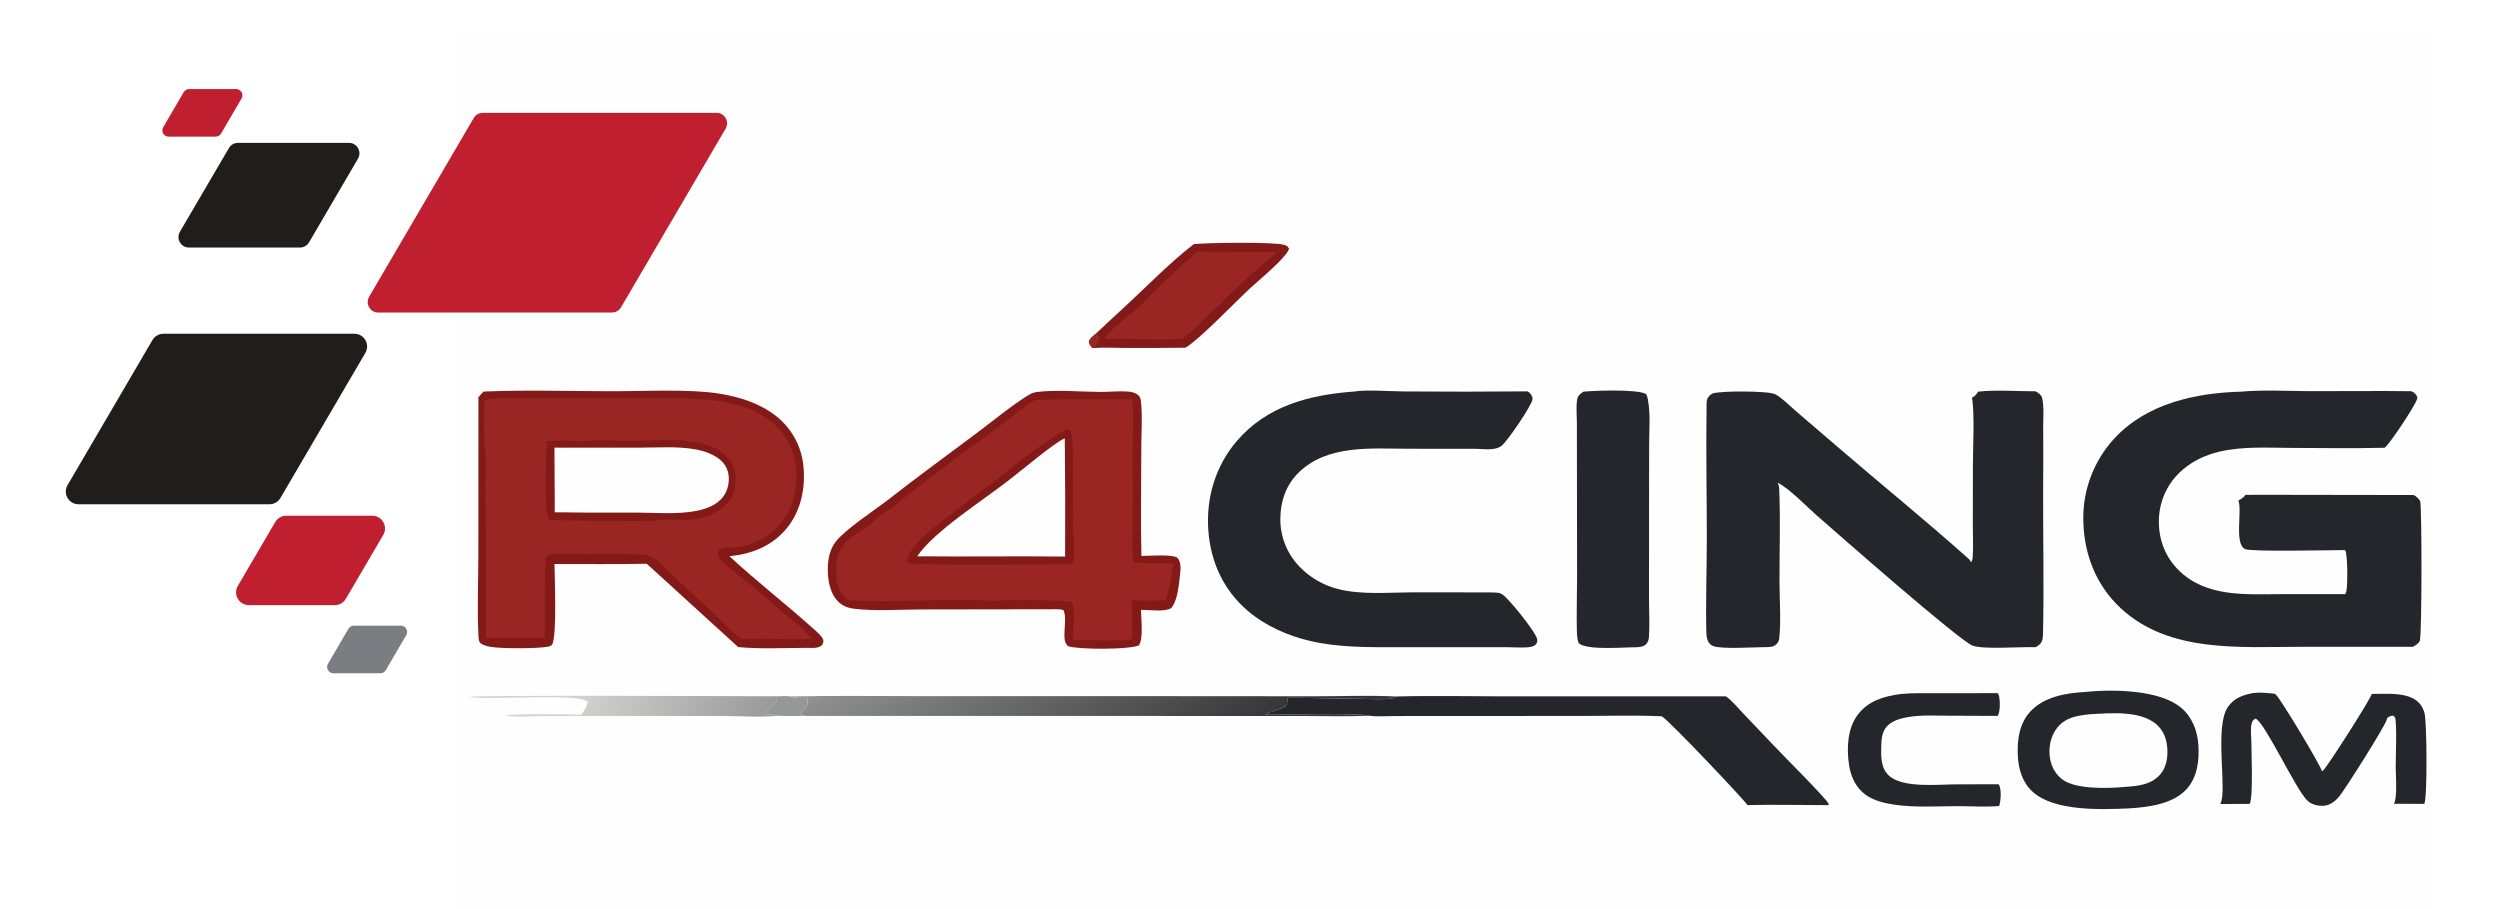
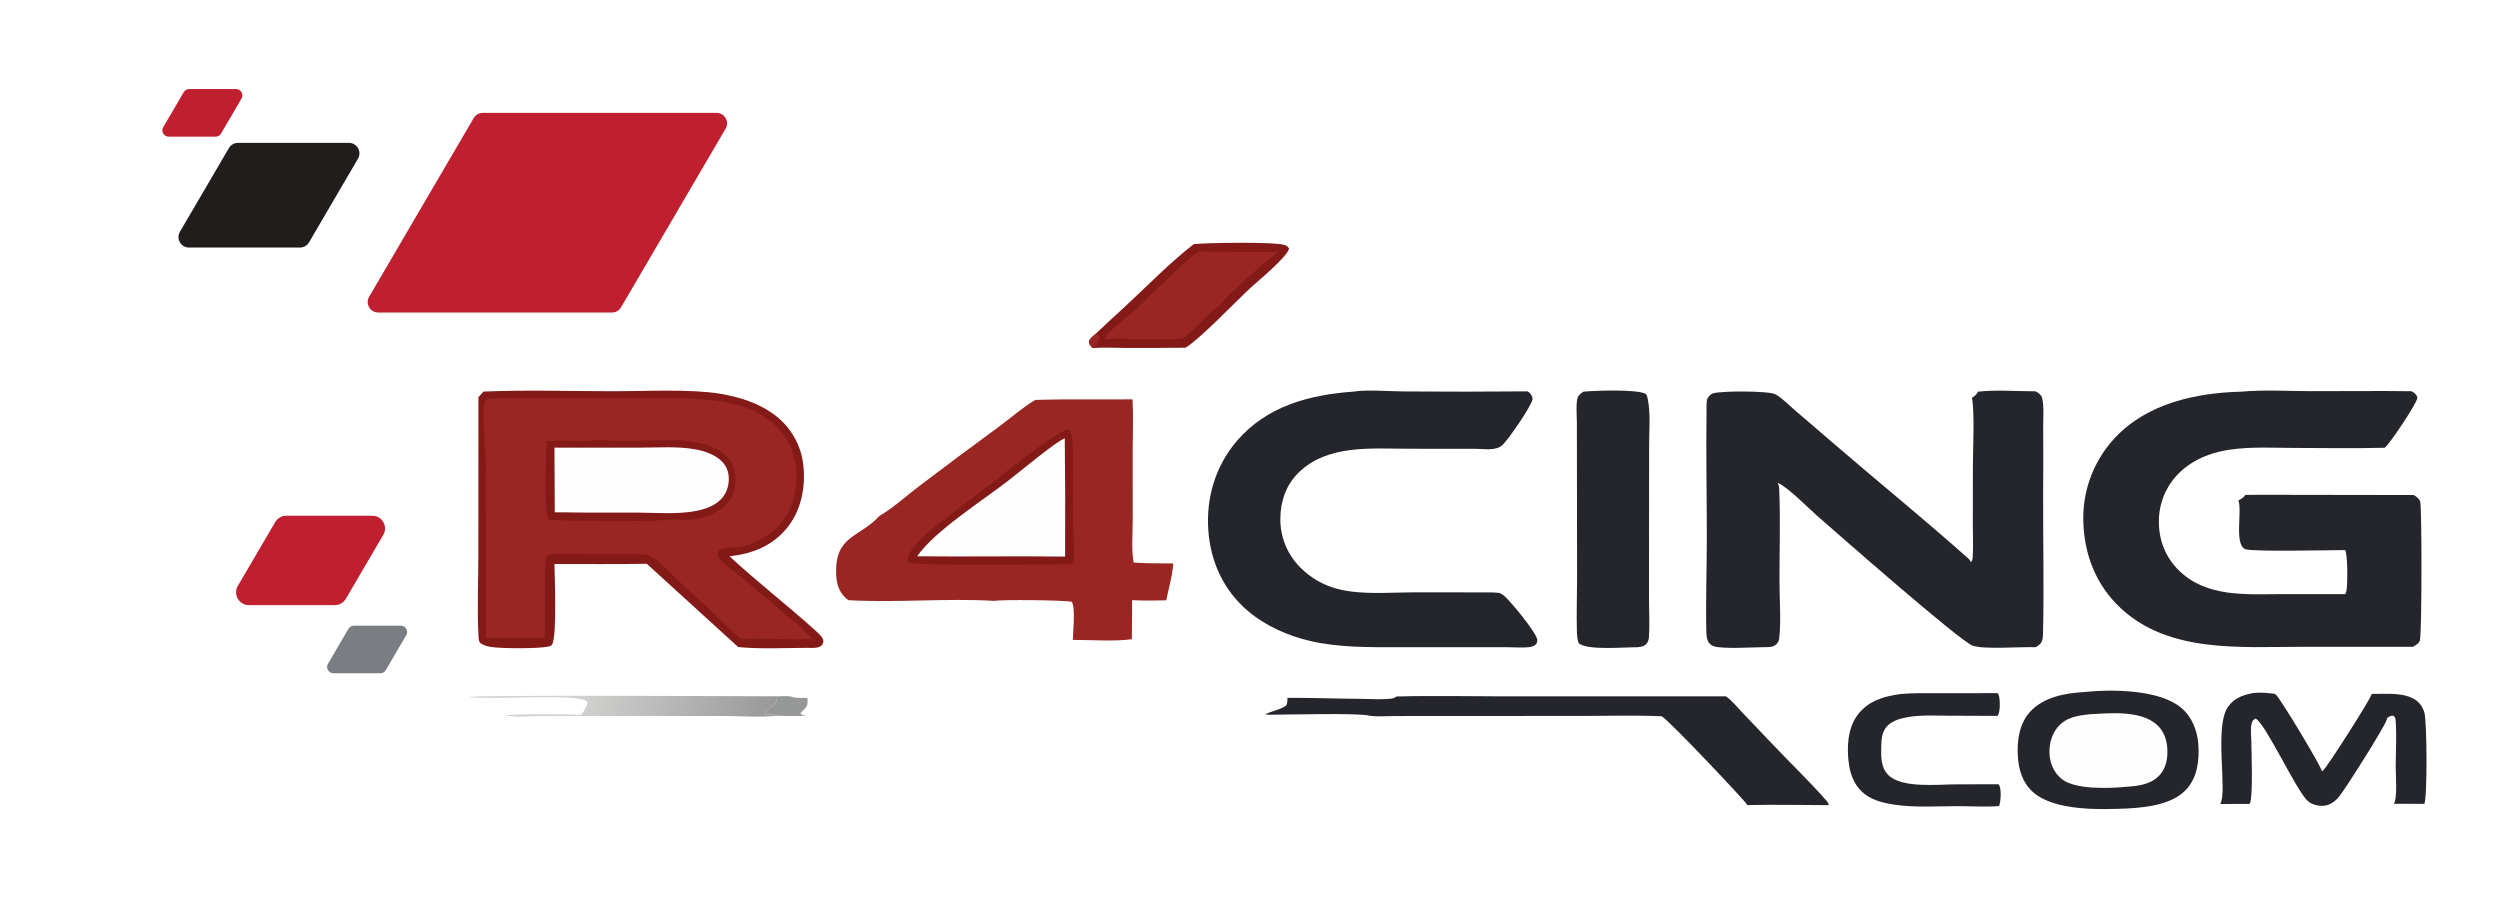
<svg xmlns="http://www.w3.org/2000/svg" version="1.0" preserveAspectRatio="xMidYMid meet" viewBox="168.156 318.816 409.86 149.04" zoomAndPan="magnify" style="max-height: 500px" width="409.86" height="149.04">
  <defs>
    <clipPath id="4455939979">
-       <path clip-rule="nonzero" d="M 243 324.039 L 567 324.039 L 567 486.039 L 243 486.039 Z M 243 324.039" />
-     </clipPath>
+       </clipPath>
    <clipPath id="d7d8a54ef7">
-       <path clip-rule="nonzero" d="M 245 432 L 296 432 L 296 437 L 245 437 Z M 245 432" />
+       <path clip-rule="nonzero" d="M 245 432 L 296 432 L 296 437 L 245 437 M 245 432" />
    </clipPath>
    <clipPath id="28c59c1a4e">
      <path clip-rule="nonzero" d="M 263.457 436.023 C 263.852 435.406 264.406 434.621 264.48 433.883 C 263.199 432.363 247.938 433.68 245.102 433.074 C 245.922 432.738 290.492 432.957 295.574 432.969 L 295.566 433.039 C 295.547 433.191 295.523 433.348 295.5 433.5 C 295.418 434.035 295.113 434.312 294.699 434.609 C 294.219 434.957 293.797 435.074 293.605 435.656 L 293.727 435.918 C 294.156 435.988 295.273 435.891 295.48 436.156 C 292.844 436.457 289.898 436.207 287.234 436.203 L 270.227 436.188 L 257.09 436.203 C 255.117 436.207 252.891 436.484 250.965 436.098 C 252.375 435.816 261.867 435.879 263.457 436.023 Z M 263.457 436.023" />
    </clipPath>
    <linearGradient id="6273f4211f" y2="619.315" gradientUnits="userSpaceOnUse" x2="39.86" y1="735.245" gradientTransform="matrix(0.158, 0, 0, 0.158, 243.003, 324.04)" x1="321.792">
      <stop offset="0" stop-color="rgb(60.399%, 59.999%, 60.399%)" stop-opacity="1" />
      <stop offset="0.031" stop-color="rgb(60.504%, 60.109%, 60.501%)" stop-opacity="1" />
      <stop offset="0.032" stop-color="rgb(60.747%, 60.365%, 60.741%)" stop-opacity="1" />
      <stop offset="0.039" stop-color="rgb(60.886%, 60.51%, 60.876%)" stop-opacity="1" />
      <stop offset="0.047" stop-color="rgb(61.023%, 60.655%, 61.012%)" stop-opacity="1" />
      <stop offset="0.055" stop-color="rgb(61.299%, 60.945%, 61.282%)" stop-opacity="1" />
      <stop offset="0.062" stop-color="rgb(61.575%, 61.235%, 61.554%)" stop-opacity="1" />
      <stop offset="0.07" stop-color="rgb(61.852%, 61.525%, 61.824%)" stop-opacity="1" />
      <stop offset="0.078" stop-color="rgb(62.128%, 61.815%, 62.096%)" stop-opacity="1" />
      <stop offset="0.086" stop-color="rgb(62.402%, 62.106%, 62.366%)" stop-opacity="1" />
      <stop offset="0.094" stop-color="rgb(62.679%, 62.396%, 62.637%)" stop-opacity="1" />
      <stop offset="0.102" stop-color="rgb(62.955%, 62.686%, 62.909%)" stop-opacity="1" />
      <stop offset="0.109" stop-color="rgb(63.231%, 62.976%, 63.179%)" stop-opacity="1" />
      <stop offset="0.117" stop-color="rgb(63.507%, 63.266%, 63.451%)" stop-opacity="1" />
      <stop offset="0.125" stop-color="rgb(63.783%, 63.556%, 63.721%)" stop-opacity="1" />
      <stop offset="0.133" stop-color="rgb(64.059%, 63.847%, 63.992%)" stop-opacity="1" />
      <stop offset="0.141" stop-color="rgb(64.336%, 64.137%, 64.262%)" stop-opacity="1" />
      <stop offset="0.148" stop-color="rgb(64.612%, 64.427%, 64.534%)" stop-opacity="1" />
      <stop offset="0.156" stop-color="rgb(64.888%, 64.717%, 64.806%)" stop-opacity="1" />
      <stop offset="0.164" stop-color="rgb(65.164%, 65.007%, 65.076%)" stop-opacity="1" />
      <stop offset="0.172" stop-color="rgb(65.44%, 65.297%, 65.347%)" stop-opacity="1" />
      <stop offset="0.18" stop-color="rgb(65.717%, 65.587%, 65.617%)" stop-opacity="1" />
      <stop offset="0.188" stop-color="rgb(65.993%, 65.878%, 65.889%)" stop-opacity="1" />
      <stop offset="0.195" stop-color="rgb(66.269%, 66.168%, 66.161%)" stop-opacity="1" />
      <stop offset="0.203" stop-color="rgb(66.544%, 66.458%, 66.431%)" stop-opacity="1" />
      <stop offset="0.211" stop-color="rgb(66.82%, 66.748%, 66.702%)" stop-opacity="1" />
      <stop offset="0.219" stop-color="rgb(67.096%, 67.038%, 66.972%)" stop-opacity="1" />
      <stop offset="0.227" stop-color="rgb(67.372%, 67.328%, 67.244%)" stop-opacity="1" />
      <stop offset="0.234" stop-color="rgb(67.648%, 67.618%, 67.514%)" stop-opacity="1" />
      <stop offset="0.242" stop-color="rgb(67.924%, 67.909%, 67.786%)" stop-opacity="1" />
      <stop offset="0.25" stop-color="rgb(68.201%, 68.199%, 68.057%)" stop-opacity="1" />
      <stop offset="0.258" stop-color="rgb(68.477%, 68.489%, 68.327%)" stop-opacity="1" />
      <stop offset="0.266" stop-color="rgb(68.753%, 68.779%, 68.599%)" stop-opacity="1" />
      <stop offset="0.273" stop-color="rgb(69.029%, 69.069%, 68.869%)" stop-opacity="1" />
      <stop offset="0.281" stop-color="rgb(69.305%, 69.359%, 69.141%)" stop-opacity="1" />
      <stop offset="0.289" stop-color="rgb(69.582%, 69.649%, 69.411%)" stop-opacity="1" />
      <stop offset="0.297" stop-color="rgb(69.858%, 69.94%, 69.682%)" stop-opacity="1" />
      <stop offset="0.305" stop-color="rgb(70.134%, 70.23%, 69.954%)" stop-opacity="1" />
      <stop offset="0.312" stop-color="rgb(70.409%, 70.52%, 70.224%)" stop-opacity="1" />
      <stop offset="0.32" stop-color="rgb(70.685%, 70.81%, 70.496%)" stop-opacity="1" />
      <stop offset="0.328" stop-color="rgb(70.961%, 71.1%, 70.766%)" stop-opacity="1" />
      <stop offset="0.336" stop-color="rgb(71.237%, 71.39%, 71.037%)" stop-opacity="1" />
      <stop offset="0.344" stop-color="rgb(71.513%, 71.68%, 71.309%)" stop-opacity="1" />
      <stop offset="0.352" stop-color="rgb(71.79%, 71.971%, 71.579%)" stop-opacity="1" />
      <stop offset="0.359" stop-color="rgb(72.066%, 72.261%, 71.851%)" stop-opacity="1" />
      <stop offset="0.367" stop-color="rgb(72.342%, 72.551%, 72.121%)" stop-opacity="1" />
      <stop offset="0.375" stop-color="rgb(72.618%, 72.841%, 72.392%)" stop-opacity="1" />
      <stop offset="0.383" stop-color="rgb(72.894%, 73.131%, 72.662%)" stop-opacity="1" />
      <stop offset="0.391" stop-color="rgb(73.17%, 73.421%, 72.934%)" stop-opacity="1" />
      <stop offset="0.398" stop-color="rgb(73.447%, 73.711%, 73.206%)" stop-opacity="1" />
      <stop offset="0.406" stop-color="rgb(73.723%, 74.002%, 73.476%)" stop-opacity="1" />
      <stop offset="0.414" stop-color="rgb(73.999%, 74.292%, 73.747%)" stop-opacity="1" />
      <stop offset="0.422" stop-color="rgb(74.274%, 74.582%, 74.017%)" stop-opacity="1" />
      <stop offset="0.43" stop-color="rgb(74.55%, 74.872%, 74.289%)" stop-opacity="1" />
      <stop offset="0.438" stop-color="rgb(74.826%, 75.162%, 74.559%)" stop-opacity="1" />
      <stop offset="0.445" stop-color="rgb(75.102%, 75.452%, 74.831%)" stop-opacity="1" />
      <stop offset="0.453" stop-color="rgb(75.378%, 75.742%, 75.102%)" stop-opacity="1" />
      <stop offset="0.461" stop-color="rgb(75.655%, 76.033%, 75.372%)" stop-opacity="1" />
      <stop offset="0.469" stop-color="rgb(75.931%, 76.323%, 75.644%)" stop-opacity="1" />
      <stop offset="0.477" stop-color="rgb(76.207%, 76.613%, 75.914%)" stop-opacity="1" />
      <stop offset="0.484" stop-color="rgb(76.483%, 76.903%, 76.186%)" stop-opacity="1" />
      <stop offset="0.492" stop-color="rgb(76.759%, 77.193%, 76.457%)" stop-opacity="1" />
      <stop offset="0.5" stop-color="rgb(77.036%, 77.483%, 76.727%)" stop-opacity="1" />
      <stop offset="0.508" stop-color="rgb(77.312%, 77.773%, 76.999%)" stop-opacity="1" />
      <stop offset="0.516" stop-color="rgb(77.588%, 78.064%, 77.269%)" stop-opacity="1" />
      <stop offset="0.523" stop-color="rgb(77.864%, 78.354%, 77.541%)" stop-opacity="1" />
      <stop offset="0.531" stop-color="rgb(78.139%, 78.644%, 77.811%)" stop-opacity="1" />
      <stop offset="0.539" stop-color="rgb(78.415%, 78.934%, 78.082%)" stop-opacity="1" />
      <stop offset="0.547" stop-color="rgb(78.691%, 79.224%, 78.354%)" stop-opacity="1" />
      <stop offset="0.555" stop-color="rgb(78.967%, 79.514%, 78.624%)" stop-opacity="1" />
      <stop offset="0.562" stop-color="rgb(79.243%, 79.803%, 78.896%)" stop-opacity="1" />
      <stop offset="0.57" stop-color="rgb(79.52%, 80.095%, 79.166%)" stop-opacity="1" />
      <stop offset="0.578" stop-color="rgb(79.796%, 80.385%, 79.437%)" stop-opacity="1" />
      <stop offset="0.586" stop-color="rgb(80.072%, 80.675%, 79.707%)" stop-opacity="1" />
      <stop offset="0.594" stop-color="rgb(80.348%, 80.965%, 79.979%)" stop-opacity="1" />
      <stop offset="0.602" stop-color="rgb(80.624%, 81.255%, 80.251%)" stop-opacity="1" />
      <stop offset="0.609" stop-color="rgb(80.901%, 81.544%, 80.521%)" stop-opacity="1" />
      <stop offset="0.617" stop-color="rgb(81.177%, 81.834%, 80.792%)" stop-opacity="1" />
      <stop offset="0.625" stop-color="rgb(81.453%, 82.126%, 81.062%)" stop-opacity="1" />
      <stop offset="0.633" stop-color="rgb(81.729%, 82.416%, 81.334%)" stop-opacity="1" />
      <stop offset="0.641" stop-color="rgb(81.934%, 82.629%, 81.534%)" stop-opacity="1" />
      <stop offset="0.656" stop-color="rgb(81.999%, 82.7%, 81.599%)" stop-opacity="1" />
      <stop offset="0.688" stop-color="rgb(81.999%, 82.7%, 81.599%)" stop-opacity="1" />
      <stop offset="0.75" stop-color="rgb(81.999%, 82.7%, 81.599%)" stop-opacity="1" />
      <stop offset="0.968" stop-color="rgb(81.999%, 82.7%, 81.599%)" stop-opacity="1" />
      <stop offset="1" stop-color="rgb(81.999%, 82.7%, 81.599%)" stop-opacity="1" />
    </linearGradient>
    <clipPath id="488c0670d8">
-       <path clip-rule="nonzero" d="M 297 432 L 398 432 L 398 437 L 297 437 Z M 297 432" />
-     </clipPath>
+       </clipPath>
    <clipPath id="3b39ce4628">
      <path clip-rule="nonzero" d="M 297.82 432.996 C 304.766 432.844 311.738 432.941 318.688 432.941 L 356.777 432.945 L 383.555 432.965 C 388.031 432.973 392.613 432.777 397.082 433.004 C 396.844 433.191 396.629 433.301 396.328 433.34 C 394.727 433.539 392.941 433.402 391.328 433.391 C 387.289 433.363 383.254 433.203 379.215 433.223 C 379.215 433.684 379.273 434.168 378.949 434.535 C 377.91 435.23 376.625 435.363 375.547 435.957 L 376.016 435.941 L 375.945 435.996 C 378.543 436.004 391.082 435.656 392.668 436.156 C 389.031 436.309 385.359 436.199 381.719 436.199 L 361.875 436.195 L 300.18 436.188 C 299.938 436.109 299.699 436.004 299.465 435.91 L 299.426 435.688 C 299.637 435.477 299.848 435.266 300.055 435.051 C 300.668 434.406 300.555 434.078 300.535 433.23 C 299.641 433.23 298.66 433.332 297.82 432.996 Z M 297.82 432.996" />
    </clipPath>
    <linearGradient id="8a1a86ede2" y2="570.34" gradientUnits="userSpaceOnUse" x2="524.463" y1="873.066" gradientTransform="matrix(0.158, 0, 0, 0.158, 243.003, 324.04)" x1="722.147">
      <stop offset="0" stop-color="rgb(21.999%, 21.199%, 22.699%)" stop-opacity="1" />
      <stop offset="0.052" stop-color="rgb(21.999%, 21.199%, 22.699%)" stop-opacity="1" />
      <stop offset="0.125" stop-color="rgb(21.999%, 21.199%, 22.699%)" stop-opacity="1" />
      <stop offset="0.188" stop-color="rgb(21.999%, 21.199%, 22.699%)" stop-opacity="1" />
      <stop offset="0.203" stop-color="rgb(22.087%, 21.292%, 22.789%)" stop-opacity="1" />
      <stop offset="0.211" stop-color="rgb(22.351%, 21.571%, 23.059%)" stop-opacity="1" />
      <stop offset="0.219" stop-color="rgb(22.702%, 21.941%, 23.418%)" stop-opacity="1" />
      <stop offset="0.227" stop-color="rgb(23.053%, 22.311%, 23.778%)" stop-opacity="1" />
      <stop offset="0.234" stop-color="rgb(23.404%, 22.681%, 24.136%)" stop-opacity="1" />
      <stop offset="0.242" stop-color="rgb(23.755%, 23.051%, 24.495%)" stop-opacity="1" />
      <stop offset="0.25" stop-color="rgb(24.104%, 23.421%, 24.854%)" stop-opacity="1" />
      <stop offset="0.258" stop-color="rgb(24.455%, 23.79%, 25.212%)" stop-opacity="1" />
      <stop offset="0.266" stop-color="rgb(24.806%, 24.161%, 25.571%)" stop-opacity="1" />
      <stop offset="0.273" stop-color="rgb(25.157%, 24.53%, 25.929%)" stop-opacity="1" />
      <stop offset="0.281" stop-color="rgb(25.508%, 24.901%, 26.288%)" stop-opacity="1" />
      <stop offset="0.289" stop-color="rgb(25.858%, 25.27%, 26.646%)" stop-opacity="1" />
      <stop offset="0.297" stop-color="rgb(26.208%, 25.641%, 27.007%)" stop-opacity="1" />
      <stop offset="0.305" stop-color="rgb(26.559%, 26.01%, 27.365%)" stop-opacity="1" />
      <stop offset="0.312" stop-color="rgb(26.91%, 26.381%, 27.724%)" stop-opacity="1" />
      <stop offset="0.32" stop-color="rgb(27.261%, 26.75%, 28.082%)" stop-opacity="1" />
      <stop offset="0.328" stop-color="rgb(27.611%, 27.121%, 28.441%)" stop-opacity="1" />
      <stop offset="0.336" stop-color="rgb(27.962%, 27.49%, 28.799%)" stop-opacity="1" />
      <stop offset="0.344" stop-color="rgb(28.313%, 27.859%, 29.158%)" stop-opacity="1" />
      <stop offset="0.352" stop-color="rgb(28.664%, 28.23%, 29.517%)" stop-opacity="1" />
      <stop offset="0.359" stop-color="rgb(29.015%, 28.6%, 29.877%)" stop-opacity="1" />
      <stop offset="0.367" stop-color="rgb(29.364%, 28.97%, 30.235%)" stop-opacity="1" />
      <stop offset="0.375" stop-color="rgb(29.715%, 29.34%, 30.594%)" stop-opacity="1" />
      <stop offset="0.383" stop-color="rgb(30.066%, 29.71%, 30.952%)" stop-opacity="1" />
      <stop offset="0.391" stop-color="rgb(30.417%, 30.08%, 31.311%)" stop-opacity="1" />
      <stop offset="0.398" stop-color="rgb(30.766%, 30.45%, 31.67%)" stop-opacity="1" />
      <stop offset="0.406" stop-color="rgb(31.117%, 30.82%, 32.028%)" stop-opacity="1" />
      <stop offset="0.414" stop-color="rgb(31.468%, 31.189%, 32.387%)" stop-opacity="1" />
      <stop offset="0.422" stop-color="rgb(31.819%, 31.56%, 32.745%)" stop-opacity="1" />
      <stop offset="0.43" stop-color="rgb(32.17%, 31.929%, 33.105%)" stop-opacity="1" />
      <stop offset="0.438" stop-color="rgb(32.52%, 32.3%, 33.464%)" stop-opacity="1" />
      <stop offset="0.445" stop-color="rgb(32.87%, 32.669%, 33.823%)" stop-opacity="1" />
      <stop offset="0.453" stop-color="rgb(33.221%, 33.04%, 34.181%)" stop-opacity="1" />
      <stop offset="0.461" stop-color="rgb(33.572%, 33.409%, 34.54%)" stop-opacity="1" />
      <stop offset="0.469" stop-color="rgb(33.923%, 33.78%, 34.898%)" stop-opacity="1" />
      <stop offset="0.477" stop-color="rgb(34.273%, 34.149%, 35.257%)" stop-opacity="1" />
      <stop offset="0.484" stop-color="rgb(34.624%, 34.518%, 35.616%)" stop-opacity="1" />
      <stop offset="0.492" stop-color="rgb(34.975%, 34.889%, 35.976%)" stop-opacity="1" />
      <stop offset="0.5" stop-color="rgb(35.326%, 35.258%, 36.334%)" stop-opacity="1" />
      <stop offset="0.508" stop-color="rgb(35.677%, 35.629%, 36.693%)" stop-opacity="1" />
      <stop offset="0.516" stop-color="rgb(36.026%, 35.999%, 37.051%)" stop-opacity="1" />
      <stop offset="0.523" stop-color="rgb(36.377%, 36.369%, 37.41%)" stop-opacity="1" />
      <stop offset="0.531" stop-color="rgb(36.728%, 36.739%, 37.769%)" stop-opacity="1" />
      <stop offset="0.539" stop-color="rgb(37.079%, 37.109%, 38.127%)" stop-opacity="1" />
      <stop offset="0.547" stop-color="rgb(37.43%, 37.479%, 38.486%)" stop-opacity="1" />
      <stop offset="0.555" stop-color="rgb(37.779%, 37.848%, 38.846%)" stop-opacity="1" />
      <stop offset="0.562" stop-color="rgb(38.13%, 38.219%, 39.204%)" stop-opacity="1" />
      <stop offset="0.57" stop-color="rgb(38.481%, 38.588%, 39.563%)" stop-opacity="1" />
      <stop offset="0.578" stop-color="rgb(38.832%, 38.959%, 39.922%)" stop-opacity="1" />
      <stop offset="0.586" stop-color="rgb(39.182%, 39.328%, 40.28%)" stop-opacity="1" />
      <stop offset="0.594" stop-color="rgb(39.532%, 39.699%, 40.639%)" stop-opacity="1" />
      <stop offset="0.602" stop-color="rgb(39.883%, 40.068%, 40.997%)" stop-opacity="1" />
      <stop offset="0.609" stop-color="rgb(40.234%, 40.439%, 41.356%)" stop-opacity="1" />
      <stop offset="0.617" stop-color="rgb(40.585%, 40.808%, 41.714%)" stop-opacity="1" />
      <stop offset="0.625" stop-color="rgb(40.935%, 41.177%, 42.075%)" stop-opacity="1" />
      <stop offset="0.633" stop-color="rgb(41.286%, 41.548%, 42.433%)" stop-opacity="1" />
      <stop offset="0.641" stop-color="rgb(41.637%, 41.917%, 42.792%)" stop-opacity="1" />
      <stop offset="0.648" stop-color="rgb(41.988%, 42.288%, 43.15%)" stop-opacity="1" />
      <stop offset="0.656" stop-color="rgb(42.339%, 42.657%, 43.509%)" stop-opacity="1" />
      <stop offset="0.664" stop-color="rgb(42.688%, 43.028%, 43.867%)" stop-opacity="1" />
      <stop offset="0.672" stop-color="rgb(43.039%, 43.398%, 44.226%)" stop-opacity="1" />
      <stop offset="0.68" stop-color="rgb(43.39%, 43.768%, 44.585%)" stop-opacity="1" />
      <stop offset="0.688" stop-color="rgb(43.741%, 44.138%, 44.945%)" stop-opacity="1" />
      <stop offset="0.695" stop-color="rgb(44.092%, 44.507%, 45.303%)" stop-opacity="1" />
      <stop offset="0.703" stop-color="rgb(44.441%, 44.878%, 45.662%)" stop-opacity="1" />
      <stop offset="0.711" stop-color="rgb(44.792%, 45.247%, 46.021%)" stop-opacity="1" />
      <stop offset="0.719" stop-color="rgb(45.143%, 45.618%, 46.379%)" stop-opacity="1" />
      <stop offset="0.727" stop-color="rgb(45.494%, 45.987%, 46.738%)" stop-opacity="1" />
      <stop offset="0.734" stop-color="rgb(45.844%, 46.358%, 47.096%)" stop-opacity="1" />
      <stop offset="0.742" stop-color="rgb(46.194%, 46.727%, 47.455%)" stop-opacity="1" />
      <stop offset="0.75" stop-color="rgb(46.545%, 47.098%, 47.815%)" stop-opacity="1" />
      <stop offset="0.758" stop-color="rgb(46.896%, 47.467%, 48.174%)" stop-opacity="1" />
      <stop offset="0.766" stop-color="rgb(47.247%, 47.836%, 48.532%)" stop-opacity="1" />
      <stop offset="0.773" stop-color="rgb(47.597%, 48.207%, 48.891%)" stop-opacity="1" />
      <stop offset="0.781" stop-color="rgb(47.948%, 48.576%, 49.249%)" stop-opacity="1" />
      <stop offset="0.789" stop-color="rgb(48.299%, 48.947%, 49.608%)" stop-opacity="1" />
      <stop offset="0.797" stop-color="rgb(48.65%, 49.316%, 49.966%)" stop-opacity="1" />
      <stop offset="0.805" stop-color="rgb(49.001%, 49.687%, 50.325%)" stop-opacity="1" />
      <stop offset="0.812" stop-color="rgb(49.35%, 50.056%, 50.684%)" stop-opacity="1" />
      <stop offset="0.82" stop-color="rgb(49.701%, 50.427%, 51.044%)" stop-opacity="1" />
      <stop offset="0.828" stop-color="rgb(50.052%, 50.797%, 51.402%)" stop-opacity="1" />
      <stop offset="0.836" stop-color="rgb(50.403%, 51.167%, 51.761%)" stop-opacity="1" />
      <stop offset="0.844" stop-color="rgb(50.754%, 51.537%, 52.119%)" stop-opacity="1" />
      <stop offset="0.852" stop-color="rgb(51.103%, 51.906%, 52.478%)" stop-opacity="1" />
      <stop offset="0.859" stop-color="rgb(51.454%, 52.277%, 52.837%)" stop-opacity="1" />
      <stop offset="0.867" stop-color="rgb(51.805%, 52.646%, 53.195%)" stop-opacity="1" />
      <stop offset="0.875" stop-color="rgb(52.156%, 53.017%, 53.554%)" stop-opacity="1" />
      <stop offset="0.883" stop-color="rgb(52.507%, 53.386%, 53.914%)" stop-opacity="1" />
      <stop offset="0.891" stop-color="rgb(52.856%, 53.757%, 54.272%)" stop-opacity="1" />
      <stop offset="0.898" stop-color="rgb(53.207%, 54.126%, 54.631%)" stop-opacity="1" />
      <stop offset="0.906" stop-color="rgb(53.558%, 54.497%, 54.99%)" stop-opacity="1" />
      <stop offset="0.914" stop-color="rgb(53.909%, 54.866%, 55.348%)" stop-opacity="1" />
      <stop offset="0.922" stop-color="rgb(54.259%, 55.235%, 55.707%)" stop-opacity="1" />
      <stop offset="0.93" stop-color="rgb(54.61%, 55.606%, 56.065%)" stop-opacity="1" />
      <stop offset="0.938" stop-color="rgb(54.961%, 55.975%, 56.424%)" stop-opacity="1" />
      <stop offset="0.945" stop-color="rgb(55.312%, 56.346%, 56.784%)" stop-opacity="1" />
      <stop offset="0.948" stop-color="rgb(55.663%, 56.715%, 57.143%)" stop-opacity="1" />
      <stop offset="0.953" stop-color="rgb(55.838%, 56.902%, 57.323%)" stop-opacity="1" />
      <stop offset="0.961" stop-color="rgb(56.012%, 57.086%, 57.501%)" stop-opacity="1" />
      <stop offset="0.969" stop-color="rgb(56.343%, 57.434%, 57.84%)" stop-opacity="1" />
      <stop offset="1" stop-color="rgb(56.499%, 57.599%, 57.999%)" stop-opacity="1" />
    </linearGradient>
    <clipPath id="04fb9e906c">
      <path clip-rule="nonzero" d="M 228.324 337.188 L 287.355 337.188 L 287.355 370.105 L 228.324 370.105 Z M 228.324 337.188" />
    </clipPath>
    <clipPath id="bb773e2175">
-       <path clip-rule="nonzero" d="M 178.328 373 L 229 373 L 229 402 L 178.328 402 Z M 178.328 373" />
-     </clipPath>
+       </clipPath>
    <clipPath id="b0177f868c">
      <path clip-rule="nonzero" d="M 194 333.414 L 208 333.414 L 208 342 L 194 342 Z M 194 333.414" />
    </clipPath>
    <clipPath id="f23a8a641d">
      <path clip-rule="nonzero" d="M 221.465 421.203 L 235 421.203 L 235 429.195 L 221.465 429.195 Z M 221.465 421.203" />
    </clipPath>
  </defs>
  <rect fill-opacity="1" height="972" y="-81" fill="#ffffff" width="972" x="-81" />
  <rect fill-opacity="1" height="972" y="-81" fill="#ffffff" width="972" x="-81" />
  <g clip-path="url(#4455939979)">
    <path fill-rule="nonzero" fill-opacity="1" d="M 243.004 324.039 L 566.879 324.039 C 567.273 324.633 567.152 325.586 567.152 326.277 L 567.16 445.598 L 567.156 475.137 C 567.156 477.184 567.418 484.258 567.094 485.691 C 567.055 485.879 566.973 486.035 566.879 486.199 L 243.004 486.199 Z M 243.004 324.039" fill="#fefefe" />
  </g>
  <path fill-rule="nonzero" fill-opacity="1" d="M 295.574 432.969 C 296.285 432.969 297.125 432.879 297.82 432.996 C 298.66 433.332 299.641 433.23 300.535 433.23 C 300.555 434.078 300.668 434.406 300.055 435.051 C 299.848 435.266 299.637 435.477 299.426 435.688 L 299.465 435.91 C 299.699 436.004 299.938 436.109 300.18 436.188 C 298.613 436.219 297.047 436.211 295.48 436.156 C 295.273 435.891 294.156 435.988 293.727 435.918 L 293.605 435.656 C 293.797 435.074 294.219 434.957 294.699 434.609 C 295.113 434.312 295.418 434.035 295.5 433.5 C 295.523 433.348 295.547 433.191 295.566 433.039 Z M 295.574 432.969" fill="#969898" />
  <g clip-path="url(#d7d8a54ef7)">
    <g clip-path="url(#28c59c1a4e)">
      <path fill-rule="nonzero" d="M 245.102 432.363 L 245.102 436.484 L 295.574 436.484 L 295.574 432.363 Z M 245.102 432.363" fill="url(#6273f4211f)" />
    </g>
  </g>
  <path fill-rule="nonzero" fill-opacity="1" d="M 479.742 432.594 C 481.789 432.402 483.887 432.469 485.941 432.465 L 495.664 432.453 C 495.762 432.594 495.844 432.746 495.883 432.918 C 496.066 433.734 496.109 435.461 495.66 436.184 L 487.531 436.152 C 485.324 436.141 483.031 436.008 480.848 436.398 C 479.758 436.594 478.512 436.941 477.684 437.715 C 476.703 438.629 476.602 439.949 476.574 441.207 C 476.543 442.836 476.488 444.613 477.719 445.863 C 479.934 448.102 485.922 447.406 488.926 447.402 L 495.812 447.391 C 495.859 447.461 495.879 447.492 495.922 447.574 C 496.293 448.316 496.18 450.18 495.898 450.957 C 493.73 451.148 491.398 450.98 489.215 450.98 C 485.793 450.98 482.094 451.242 478.715 450.738 C 477.117 450.5 475.359 450.082 474.031 449.129 C 472.414 447.969 471.586 446.156 471.297 444.23 C 470.891 441.547 471.012 438.262 472.699 436.02 C 474.453 433.691 477.012 432.969 479.742 432.594 Z M 479.742 432.594" fill="#25262b" />
  <g clip-path="url(#488c0670d8)">
    <g clip-path="url(#3b39ce4628)">
-       <path fill-rule="nonzero" d="M 297.82 432.777 L 297.82 436.309 L 397.082 436.309 L 397.082 432.777 Z M 297.82 432.777" fill="url(#8a1a86ede2)" />
-     </g>
+       </g>
  </g>
  <path fill-rule="nonzero" fill-opacity="1" d="M 363.867 358.84 C 365.922 358.609 377.219 358.434 378.742 358.977 C 379.137 359.117 379.316 359.223 379.492 359.598 C 379.004 361.109 374.551 364.742 373.137 366.039 C 370.77 368.23 364.766 374.512 362.508 375.824 C 359.141 375.859 355.773 375.871 352.41 375.855 C 350.727 375.855 348.953 375.742 347.277 375.879 C 346.938 375.496 346.777 375.371 346.66 374.863 C 346.773 374.328 347.332 373.945 347.727 373.594 C 349.297 372.098 350.906 370.637 352.496 369.164 C 356.219 365.738 359.875 361.93 363.867 358.84 Z M 363.867 358.84" fill="#831a18" />
  <path fill-rule="nonzero" fill-opacity="1" d="M 347.727 373.594 C 348.168 373.766 348.23 373.742 348.441 374.156 C 348.41 374.684 348.043 375.316 347.648 375.66 C 347.539 375.754 347.41 375.82 347.277 375.879 C 346.938 375.496 346.777 375.371 346.66 374.863 C 346.773 374.328 347.332 373.945 347.727 373.594 Z M 347.727 373.594" fill="#992622" />
  <path fill-rule="nonzero" fill-opacity="1" d="M 364.551 360.055 C 368.918 360.121 373.289 360.145 377.66 360.121 C 376.082 361.281 369.23 367.262 368.336 368.629 C 366.215 370.18 364.609 372.367 362.516 373.934 C 362.395 374.027 362.188 374.219 362.047 374.27 C 360.91 374.668 351.672 374.254 349.469 374.398 L 349.293 374.258 C 349.926 373.086 352.055 371.637 353.062 370.582 C 354.258 369.871 355.453 368.484 356.473 367.516 C 359.078 365.031 361.727 362.281 364.551 360.055 Z M 364.551 360.055" fill="#992622" />
  <path fill-rule="nonzero" fill-opacity="1" d="M 537.543 432.434 C 538.73 432.289 539.906 432.422 541.086 432.559 C 541.156 432.605 541.207 432.633 541.266 432.688 C 542.062 433.402 548.734 444.492 548.82 445.262 C 548.906 445.211 548.918 445.203 549.012 445.137 C 549.617 444.68 556.914 433.246 556.992 432.578 C 559.137 432.602 561.855 432.305 563.812 433.348 C 564.762 433.859 565.348 434.664 565.633 435.695 C 566.039 437.148 566.125 449.676 565.605 450.602 L 560.621 450.594 C 561.227 449.621 560.918 445.863 560.918 444.547 C 560.918 443.25 561.137 437.309 560.812 436.453 C 560.785 436.383 560.574 436.215 560.516 436.152 C 560.016 436.141 559.891 436.289 559.484 436.551 C 559.484 436.652 559.492 436.691 559.457 436.797 C 559.012 438.137 552.684 448.129 551.676 449.367 C 551.219 449.922 550.676 450.422 550.008 450.703 C 548.938 451.152 547.406 450.914 546.523 450.156 C 544.668 448.562 539.5 437.262 537.949 436.629 C 537.602 436.805 537.445 436.934 537.328 437.332 C 537.059 438.215 537.234 439.391 537.246 440.316 C 537.27 442.004 537.551 449.434 537.012 450.523 C 536.996 450.555 536.98 450.582 536.965 450.609 L 532.148 450.629 C 533.379 448.66 531.113 438.082 533.406 434.723 C 534.414 433.246 535.879 432.75 537.543 432.434 Z M 537.543 432.434" fill="#25262b" />
  <path fill-rule="nonzero" fill-opacity="1" d="M 397.082 433.004 C 402.926 432.836 408.805 432.977 414.652 432.98 L 451.113 432.977 C 452.125 433.684 453.02 434.82 453.879 435.715 L 458.875 440.957 C 461.789 444.031 464.914 447.016 467.695 450.199 C 467.84 450.367 467.941 450.598 467.988 450.816 C 463.539 450.805 459.078 450.703 454.629 450.805 C 454.516 450.367 441.914 437.051 440.652 436.293 C 440.625 436.277 440.598 436.262 440.57 436.246 C 436.348 436.047 432.059 436.191 427.828 436.191 L 404.957 436.199 L 396.84 436.207 C 395.488 436.207 393.996 436.336 392.668 436.156 C 391.082 435.656 378.543 436.004 375.945 435.996 L 376.016 435.941 L 375.547 435.957 C 376.625 435.363 377.91 435.23 378.949 434.535 C 379.273 434.168 379.215 433.684 379.215 433.223 C 383.254 433.203 387.289 433.363 391.328 433.391 C 392.941 433.402 394.727 433.539 396.328 433.34 C 396.629 433.301 396.844 433.191 397.082 433.004 Z M 397.082 433.004" fill="#25262b" />
  <path fill-rule="nonzero" fill-opacity="1" d="M 509.844 432.277 C 509.922 432.266 510 432.254 510.078 432.246 C 514.574 431.805 522.234 431.871 525.773 434.875 C 527.562 436.391 528.402 438.625 528.566 440.918 C 528.742 443.418 528.406 446.184 526.688 448.133 C 524.449 450.668 520.273 451.16 517.102 451.352 C 512.535 451.547 505.012 451.824 501.453 448.676 C 499.742 447.16 499.09 444.992 498.969 442.781 C 498.824 440.227 499.191 437.469 500.977 435.508 C 503.176 433.098 506.738 432.434 509.844 432.277 Z M 509.844 432.277" fill="#25262b" />
  <path fill-rule="nonzero" fill-opacity="1" d="M 510.715 435.918 C 514.02 435.73 518.98 435.242 521.684 437.566 C 522.844 438.562 523.363 439.949 523.469 441.453 C 523.574 443.016 523.336 444.625 522.266 445.832 C 520.789 447.492 518.578 447.688 516.512 447.824 C 513.805 448.078 508.453 448.266 506.258 446.598 C 505.059 445.688 504.379 444.328 504.199 442.852 C 504.004 441.199 504.387 439.391 505.453 438.09 C 506.832 436.41 508.699 436.137 510.715 435.918 Z M 510.715 435.918" fill="#fefefe" />
  <path fill-rule="nonzero" fill-opacity="1" d="M 427.75 383.027 C 429.715 382.844 436.445 382.594 437.977 383.391 C 438.188 383.652 438.23 383.895 438.297 384.223 C 438.766 386.582 438.531 389.25 438.523 391.648 L 438.508 403.48 L 438.5 416.891 C 438.496 418.977 438.633 421.164 438.492 423.242 C 438.469 423.609 438.375 423.984 438.148 424.281 C 437.754 424.805 437.164 424.867 436.562 424.926 C 434.559 424.902 428.32 425.496 426.973 424.258 C 426.727 423.625 426.695 422.93 426.676 422.262 C 426.602 419.391 426.703 416.504 426.707 413.633 L 426.688 396.617 L 426.676 388.137 C 426.672 386.906 426.523 385.48 426.727 384.27 C 426.832 383.66 427.27 383.355 427.75 383.027 Z M 427.75 383.027" fill="#25262b" />
  <path fill-rule="nonzero" fill-opacity="1" d="M 390.121 383.012 C 391.836 382.664 396.348 382.98 398.371 382.992 C 405.109 383.043 411.848 383.039 418.582 382.977 C 418.711 383.047 418.805 383.105 418.91 383.207 C 419.191 383.48 419.41 383.848 419.414 384.246 C 419.191 385.461 415.484 390.805 414.5 391.754 C 413.434 392.781 411.48 392.41 410.125 392.398 L 399.234 392.387 C 393.09 392.387 385.797 391.621 381.02 396.332 C 379 398.324 378.082 401.008 378.062 403.805 C 378.059 403.992 378.059 404.18 378.066 404.363 C 378.074 404.551 378.086 404.738 378.102 404.922 C 378.117 405.109 378.137 405.293 378.164 405.48 C 378.188 405.664 378.219 405.848 378.254 406.031 C 378.289 406.215 378.328 406.398 378.371 406.578 C 378.414 406.762 378.461 406.941 378.516 407.121 C 378.57 407.297 378.625 407.477 378.688 407.652 C 378.75 407.828 378.816 408 378.887 408.176 C 378.957 408.348 379.031 408.52 379.109 408.688 C 379.191 408.855 379.273 409.023 379.359 409.188 C 379.449 409.352 379.539 409.516 379.637 409.676 C 379.73 409.836 379.832 409.992 379.934 410.148 C 380.039 410.305 380.145 410.457 380.258 410.605 C 380.367 410.754 380.484 410.902 380.602 411.047 C 380.719 411.188 380.844 411.328 380.969 411.469 C 381.094 411.605 381.223 411.738 381.355 411.871 C 381.562 412.082 381.777 412.281 381.996 412.477 C 382.219 412.672 382.445 412.859 382.68 413.039 C 382.914 413.219 383.152 413.391 383.398 413.551 C 383.641 413.715 383.891 413.871 384.145 414.02 C 384.402 414.164 384.66 414.305 384.926 414.434 C 385.191 414.562 385.457 414.684 385.73 414.797 C 386.004 414.906 386.277 415.012 386.559 415.102 C 386.836 415.195 387.117 415.281 387.402 415.355 C 391.301 416.379 395.773 415.938 399.793 415.922 L 411.055 415.934 C 412.035 415.93 413.004 415.91 413.977 416.023 C 414.207 416.121 414.422 416.242 414.621 416.391 C 415.598 417.098 420.062 422.551 420.176 423.664 C 420.207 423.984 420.148 424.234 419.934 424.473 C 419.625 424.812 419.02 424.902 418.586 424.938 C 417.52 425.023 416.406 424.926 415.332 424.922 L 408.383 424.918 L 397.434 424.922 C 392.605 424.922 387.777 425 383.035 423.918 C 379.309 423.062 375.586 421.418 372.668 418.914 C 368.742 415.543 366.645 410.957 366.258 405.828 C 365.852 400.473 367.422 395.184 370.949 391.09 C 375.887 385.352 382.848 383.535 390.121 383.012 Z M 390.121 383.012" fill="#25262b" />
  <path fill-rule="nonzero" fill-opacity="1" d="M 492.445 383.027 C 495.473 382.691 498.801 382.969 501.859 382.969 C 501.887 382.98 501.914 382.992 501.941 383.004 C 502.316 383.188 502.785 383.57 502.93 383.969 C 503.301 385.461 503.113 387.387 503.125 388.93 C 503.148 392.414 503.145 395.895 503.117 399.379 C 503.086 407.211 503.281 415.078 503.09 422.906 C 503.078 423.301 503.047 423.59 502.895 423.953 C 502.738 424.43 502.285 424.684 501.879 424.922 C 499.453 424.82 493.465 425.324 491.578 424.676 C 489.496 423.961 469.453 406.344 465.969 403.289 C 464.445 401.957 461.32 398.727 459.582 397.957 C 459.77 398.305 459.832 398.598 459.848 398.988 C 460.062 404.027 459.883 409.152 459.891 414.199 C 459.895 417.008 460.176 420.812 459.84 423.523 C 459.793 423.887 459.648 424.184 459.383 424.441 C 458.859 424.949 458.102 424.902 457.43 424.91 C 455.77 424.918 450.41 425.262 449.062 424.746 C 449.008 424.723 448.957 424.703 448.906 424.676 C 448.855 424.648 448.805 424.621 448.758 424.59 C 448.711 424.559 448.664 424.527 448.617 424.492 C 448.574 424.457 448.531 424.418 448.492 424.375 C 448.453 424.336 448.414 424.293 448.375 424.25 C 448.34 424.207 448.309 424.16 448.277 424.113 C 448.246 424.062 448.215 424.016 448.191 423.965 C 448.164 423.914 448.141 423.859 448.121 423.809 C 447.969 423.414 447.914 422.961 447.902 422.543 C 447.781 417.402 447.977 412.191 447.977 407.039 C 447.98 400.004 447.828 392.945 447.934 385.914 C 447.938 385.449 447.891 384.492 448.105 384.098 C 448.262 383.809 448.641 383.43 448.941 383.32 C 450.172 382.875 458.102 382.871 459.203 383.453 C 460.297 384.031 461.473 385.262 462.422 386.074 L 469.48 392.133 C 476.578 398.234 483.867 404.152 490.852 410.387 C 491.074 410.586 491.195 410.73 491.285 411.027 C 491.465 410.73 491.551 410.492 491.57 410.148 C 491.676 408.438 491.594 406.664 491.59 404.945 L 491.598 395.324 C 491.598 392.617 491.91 386.328 491.445 384.047 C 491.863 383.781 492.227 383.48 492.445 383.027 Z M 492.445 383.027" fill="#25262b" />
  <path fill-rule="nonzero" fill-opacity="1" d="M 535.559 383.027 C 539.309 382.691 543.254 382.934 547.027 382.945 C 552.516 382.965 558.012 382.871 563.5 382.957 C 563.57 382.988 563.621 383.004 563.684 383.043 C 564.043 383.25 564.367 383.578 564.473 383.984 C 564.465 384.031 564.461 384.078 564.453 384.125 C 564.297 385.07 559.867 391.719 559.113 392.223 C 554.098 392.344 549.066 392.266 544.047 392.25 C 540.074 392.238 535.836 391.945 531.945 392.879 C 529.539 393.457 527.223 394.574 525.449 396.32 C 525.316 396.449 525.184 396.582 525.059 396.715 C 524.934 396.852 524.809 396.992 524.691 397.133 C 524.57 397.273 524.457 397.418 524.344 397.566 C 524.234 397.715 524.125 397.867 524.02 398.02 C 523.914 398.172 523.816 398.328 523.719 398.484 C 523.621 398.645 523.527 398.805 523.438 398.969 C 523.352 399.129 523.266 399.297 523.188 399.461 C 523.105 399.629 523.031 399.797 522.957 399.969 C 522.887 400.141 522.82 400.312 522.754 400.488 C 522.691 400.66 522.633 400.836 522.578 401.016 C 522.523 401.191 522.477 401.371 522.43 401.551 C 522.383 401.73 522.34 401.91 522.305 402.094 C 522.27 402.273 522.238 402.457 522.211 402.641 C 522.184 402.824 522.16 403.008 522.141 403.191 C 522.125 403.375 522.109 403.562 522.102 403.746 C 522.094 403.93 522.09 404.117 522.09 404.301 C 522.078 407.332 523.145 410.113 525.301 412.266 C 529.852 416.801 536.402 416.234 542.297 416.219 L 552.637 416.219 C 552.719 416.086 552.773 415.953 552.812 415.805 C 553.059 414.898 553.062 409.73 552.633 408.996 C 550.484 409.004 537.312 409.301 536.254 408.848 C 534.418 408.059 535.75 402.703 535.152 400.965 C 535.141 400.93 535.129 400.898 535.117 400.863 C 535.531 400.66 536.051 400.371 536.25 399.945 L 539.102 399.934 L 563.875 399.973 C 564.281 400.184 564.715 400.57 564.926 400.973 C 565.223 401.891 565.219 422.711 564.883 423.766 C 564.883 423.789 564.883 423.812 564.879 423.832 C 564.77 424.293 564.098 424.645 563.727 424.859 L 545.598 424.855 C 535.523 424.852 523.777 425.938 515.816 418.508 C 511.859 414.816 509.891 409.879 509.711 404.516 C 509.707 404.359 509.699 404.199 509.699 404.039 C 509.695 403.879 509.695 403.719 509.699 403.559 C 509.699 403.402 509.703 403.242 509.707 403.082 C 509.711 402.922 509.719 402.762 509.73 402.605 C 509.738 402.445 509.75 402.285 509.766 402.129 C 509.777 401.969 509.793 401.809 509.809 401.652 C 509.828 401.492 509.848 401.336 509.867 401.176 C 509.891 401.02 509.914 400.859 509.938 400.703 C 509.965 400.547 509.992 400.387 510.02 400.23 C 510.047 400.074 510.078 399.918 510.113 399.762 C 510.145 399.605 510.18 399.449 510.215 399.297 C 510.254 399.141 510.293 398.984 510.332 398.832 C 510.375 398.676 510.414 398.523 510.461 398.371 C 510.504 398.219 510.551 398.066 510.602 397.914 C 510.648 397.762 510.699 397.609 510.75 397.461 C 510.805 397.309 510.855 397.16 510.914 397.008 C 510.969 396.859 511.027 396.711 511.086 396.562 C 511.145 396.414 511.207 396.27 511.27 396.121 C 511.332 395.977 511.398 395.828 511.465 395.684 C 511.531 395.539 511.598 395.395 511.668 395.254 C 511.742 395.109 511.812 394.969 511.887 394.828 C 511.961 394.684 512.035 394.543 512.113 394.406 C 512.191 394.266 512.27 394.129 512.352 393.988 C 512.43 393.852 512.516 393.715 512.598 393.582 C 512.68 393.445 512.766 393.312 512.855 393.176 C 512.941 393.043 513.031 392.914 513.121 392.781 C 513.215 392.648 513.305 392.52 513.398 392.391 C 513.492 392.262 513.59 392.137 513.688 392.008 C 513.785 391.883 513.883 391.758 513.984 391.633 C 514.082 391.508 514.188 391.387 514.289 391.266 C 514.391 391.145 514.496 391.023 514.605 390.906 C 514.711 390.785 514.816 390.668 514.926 390.555 C 520.223 384.938 528.121 383.23 535.559 383.027 Z M 535.559 383.027" fill="#25262b" />
-   <path fill-rule="nonzero" fill-opacity="1" d="M 313.402 401.023 C 318.273 397.207 323.285 393.543 328.246 389.844 C 330.996 387.793 333.777 385.449 336.684 383.637 C 337.156 383.34 337.535 383.172 338.086 383.094 C 341.066 382.668 345.379 383.051 348.516 383.07 C 350.004 383.082 351.582 382.891 353.051 383.004 C 353.594 383.047 354.199 383.164 354.645 383.5 C 355.051 383.809 355.152 384.156 355.207 384.637 C 355.488 387.023 355.27 389.664 355.27 392.078 C 355.27 398.027 355.137 404.012 355.285 409.957 C 356.641 409.965 360.203 409.625 361.207 410.266 C 361.801 411.039 361.742 412.062 361.625 412.98 C 361.418 414.621 361.25 417.246 360.168 418.512 C 358.941 419.215 356.629 418.746 355.211 418.812 C 355.23 420.223 355.652 423.543 354.863 424.625 C 353.285 425.332 345.027 425.328 343.281 424.766 C 342.844 424.402 342.73 423.961 342.676 423.422 C 342.559 422.289 343.066 419.648 342.465 418.809 C 342.078 418.723 341.75 418.691 341.355 418.695 L 319.352 418.73 C 315.723 418.734 311.781 419.043 308.195 418.617 C 306.938 418.469 305.965 418.023 305.176 416.996 C 303.898 415.328 303.676 412.566 303.984 410.531 C 304.145 409.465 304.52 408.477 305.176 407.613 C 306.613 405.723 311.332 402.574 313.402 401.023 Z M 313.402 401.023" fill="#831a18" />
  <path fill-rule="nonzero" fill-opacity="1" d="M 337.887 384.383 C 343.195 384.207 348.516 384.344 353.828 384.285 C 353.984 387.023 353.867 389.789 353.852 392.531 L 353.859 403.973 C 353.863 406.219 353.613 408.848 354.004 411.043 C 356.152 411.203 358.336 411.168 360.496 411.188 C 360.387 413.215 359.742 415.246 359.355 417.234 C 357.496 417.266 355.617 417.32 353.762 417.207 C 353.762 419.344 353.746 421.477 353.711 423.613 C 350.836 424.008 347.035 423.715 344.035 423.727 C 344.074 422.383 344.492 418.566 343.879 417.484 C 342.926 417.199 332.102 417.09 331.234 417.328 C 323.266 416.852 315.203 417.664 307.23 417.211 C 307.035 417.059 306.848 416.898 306.668 416.727 C 305.586 415.699 305.266 414.227 305.23 412.789 C 305.082 406.598 308.984 406.996 312.297 403.445 C 312.32 403.422 312.34 403.398 312.359 403.375 C 314.566 402.113 316.621 400.215 318.641 398.668 C 323.074 395.301 327.539 391.973 332.027 388.688 C 333.945 387.277 335.844 385.578 337.887 384.383 Z M 337.887 384.383" fill="#992622" />
  <path fill-rule="nonzero" fill-opacity="1" d="M 331.492 397.48 C 333.336 395.922 341.23 389.707 343.152 389.223 C 343.402 389.289 343.496 389.262 343.629 389.5 C 343.883 389.969 343.934 390.555 343.965 391.074 C 344.219 395.477 344.008 400.004 344.047 404.418 C 344.066 406.512 344.457 409.004 344.141 411.039 C 344.016 411.129 343.891 411.242 343.754 411.312 C 340.859 411.309 317.902 411.621 317.125 411.062 C 316.938 410.93 316.953 410.723 316.91 410.508 C 317.156 409.289 318.34 407.984 319.203 407.121 C 321.059 405.266 323.336 403.723 325.418 402.129 C 327.445 400.586 329.418 398.961 331.492 397.48 Z M 331.492 397.48" fill="#831a18" />
  <path fill-rule="nonzero" fill-opacity="1" d="M 333.664 397.453 C 335.375 396.145 341.227 391.23 342.719 390.672 C 342.793 397.133 342.812 403.598 342.773 410.062 C 334.688 409.961 326.602 410.102 318.52 410.016 C 321.32 405.895 329.406 400.789 333.664 397.453 Z M 333.664 397.453" fill="#fefefe" />
  <path fill-rule="nonzero" fill-opacity="1" d="M 247.43 383.008 C 254.539 382.715 261.742 382.957 268.859 382.957 C 273.922 382.957 281.305 382.566 286.117 383.355 C 289.438 383.898 292.777 384.945 295.445 387.07 C 295.523 387.129 295.602 387.191 295.676 387.258 C 295.754 387.32 295.828 387.387 295.902 387.449 C 295.977 387.516 296.051 387.582 296.121 387.648 C 296.195 387.719 296.266 387.785 296.336 387.855 C 296.41 387.926 296.48 387.996 296.547 388.066 C 296.617 388.137 296.688 388.207 296.754 388.281 C 296.82 388.352 296.887 388.426 296.953 388.5 C 297.02 388.574 297.082 388.652 297.145 388.727 C 297.211 388.805 297.273 388.879 297.336 388.957 C 297.398 389.035 297.457 389.113 297.516 389.191 C 297.578 389.27 297.637 389.352 297.695 389.43 C 297.75 389.512 297.809 389.594 297.863 389.676 C 297.918 389.758 297.977 389.84 298.027 389.922 C 298.082 390.008 298.133 390.09 298.188 390.176 C 298.238 390.258 298.289 390.344 298.34 390.43 C 298.387 390.516 298.438 390.602 298.484 390.691 C 298.531 390.777 298.578 390.863 298.621 390.953 C 298.668 391.043 298.711 391.129 298.754 391.219 C 298.797 391.309 298.84 391.398 298.879 391.488 C 298.922 391.578 298.961 391.672 298.996 391.762 C 299.035 391.855 299.074 391.945 299.109 392.039 C 299.145 392.129 299.18 392.223 299.215 392.316 C 299.25 392.41 299.281 392.504 299.312 392.598 C 299.344 392.691 299.375 392.785 299.402 392.879 C 299.434 392.977 299.461 393.07 299.488 393.168 C 299.512 393.262 299.539 393.355 299.562 393.453 C 299.586 393.551 299.609 393.645 299.633 393.742 C 299.652 393.84 299.676 393.938 299.695 394.035 C 299.715 394.133 299.73 394.227 299.75 394.324 C 299.766 394.422 299.781 394.523 299.797 394.621 C 299.812 394.719 299.824 394.816 299.836 394.914 C 299.848 395.012 299.859 395.113 299.867 395.211 C 300.25 398.766 299.473 402.551 297.184 405.367 C 294.77 408.328 291.461 409.629 287.746 410.012 C 292.203 414.133 297.039 417.875 301.555 421.934 C 302.012 422.348 303.172 423.293 303.148 423.926 C 303.141 424.188 303.031 424.457 302.844 424.633 C 302.297 425.16 301.215 425.027 300.496 425.027 C 296.785 425.039 292.875 425.246 289.18 424.902 L 274.188 411.242 C 269.148 411.34 264.102 411.281 259.062 411.285 C 259.074 413.43 259.504 423.23 258.656 424.504 C 258.484 424.758 258.145 424.809 257.852 424.855 C 256.023 425.168 250.422 425.164 248.602 424.871 C 247.949 424.766 247.426 424.605 246.879 424.23 C 246.613 423.867 246.621 423.48 246.598 423.043 C 246.367 418.656 246.578 414.148 246.578 409.75 L 246.59 383.926 Z M 247.43 383.008" fill="#831a18" />
  <path fill-rule="nonzero" fill-opacity="1" d="M 247.594 391.605 C 247.586 390.207 247.242 385.469 247.684 384.453 C 248.281 384.18 249 384.148 249.648 384.125 C 251.957 384.027 254.301 384.117 256.617 384.121 C 260.781 384.102 264.949 384.109 269.113 384.145 C 274 384.176 279.094 383.938 283.949 384.336 C 286.227 384.52 288.609 384.973 290.754 385.773 C 293.645 386.852 296.324 388.957 297.629 391.801 C 299.031 394.859 299.059 398.535 297.883 401.664 C 296.848 404.422 294.75 406.434 292.086 407.629 C 291.246 408.004 290.332 408.336 289.434 408.52 C 288.676 408.676 286.246 408.391 285.922 409.195 C 285.785 409.535 285.82 409.746 285.902 410.094 C 286.875 411.543 288.969 412.809 290.324 413.949 L 297.523 420.086 C 298.258 420.703 299.523 421.5 300.047 422.254 C 300.43 422.727 300.898 423.141 301.336 423.562 C 297.453 423.777 293.57 423.363 289.688 423.574 C 288.109 422.398 286.742 420.852 285.312 419.496 C 283.281 417.57 281.176 415.727 279.145 413.801 C 277.801 412.527 276.414 410.914 274.777 410.031 C 274.281 409.766 273.594 409.723 273.039 409.703 C 270.023 409.582 266.973 409.664 263.953 409.652 C 262.348 409.645 260.629 409.457 259.043 409.633 C 258.566 409.688 258.039 409.789 257.688 410.137 C 257.371 410.449 257.492 422.09 257.488 423.41 L 247.828 423.41 C 247.77 415.566 247.883 407.738 247.746 399.891 C 247.703 397.188 247.961 394.266 247.594 391.605 Z M 247.594 391.605" fill="#992622" />
  <path fill-rule="nonzero" fill-opacity="1" d="M 257.785 391.141 C 259.617 391.082 261.668 390.895 263.469 391.199 C 265.824 390.773 268.695 391.098 271.102 391.09 C 274.48 391.082 278.199 390.719 281.527 391.199 C 283.227 391.445 285.027 391.902 286.449 392.906 C 287.641 393.746 288.41 394.926 288.641 396.371 C 288.883 397.902 288.676 399.648 287.727 400.918 C 286.445 402.629 284.066 403.688 281.992 403.961 C 280.09 404.215 278.035 403.82 276.184 404.133 C 275.84 404.188 275.508 404.207 275.16 404.211 C 273.539 404.223 258.887 404.25 258.266 404.012 C 258.203 403.988 258.062 403.816 258.012 403.762 C 257.359 401.918 257.676 393.496 257.785 391.141 Z M 257.785 391.141" fill="#831a18" />
  <path fill-rule="nonzero" fill-opacity="1" d="M 259.055 392.203 L 273.074 392.207 C 276.023 392.203 279.223 391.957 282.121 392.477 C 283.664 392.754 285.348 393.324 286.48 394.441 C 287.277 395.223 287.641 396.23 287.641 397.336 C 287.641 398.613 287.199 399.832 286.285 400.738 C 285.223 401.785 283.723 402.301 282.289 402.578 C 279.148 403.18 275.699 402.871 272.504 402.852 C 268.902 402.832 265.301 402.895 261.699 402.824 L 261.387 402.816 L 259.102 402.809 L 259.098 400.117 Z M 259.055 392.203" fill="#fefefe" />
  <g clip-path="url(#04fb9e906c)">
    <path fill-rule="nonzero" fill-opacity="1" d="M 268.488 370.051 L 230.16 370.051 C 228.832 370.051 228.004 368.609 228.676 367.461 L 245.82 338.168 C 246.129 337.641 246.695 337.316 247.305 337.316 L 285.633 337.316 C 286.961 337.316 287.789 338.758 287.117 339.906 L 269.973 369.199 C 269.664 369.727 269.098 370.051 268.488 370.051" fill="#bf1f2f" />
  </g>
  <path fill-rule="nonzero" fill-opacity="1" d="M 217.336 359.402 L 199.137 359.402 C 197.809 359.402 196.98 357.961 197.652 356.812 L 205.684 343.09 C 205.992 342.562 206.555 342.238 207.168 342.238 L 225.363 342.238 C 226.695 342.238 227.52 343.68 226.848 344.828 L 218.82 358.551 C 218.512 359.078 217.945 359.402 217.336 359.402" fill="#211d1d" />
  <g clip-path="url(#bb773e2175)">
    <path fill-rule="nonzero" fill-opacity="1" d="M 212.332 401.488 L 181.035 401.488 C 179.422 401.488 178.418 399.734 179.234 398.344 L 193.152 374.562 C 193.527 373.922 194.211 373.531 194.953 373.531 L 226.25 373.531 C 227.863 373.531 228.867 375.281 228.055 376.672 L 214.137 400.453 C 213.762 401.094 213.074 401.488 212.332 401.488" fill="#211d1d" />
  </g>
  <path fill-rule="nonzero" fill-opacity="1" d="M 223.055 418.02 L 208.949 418.02 C 207.336 418.02 206.332 416.27 207.145 414.875 L 213.281 404.398 C 213.656 403.758 214.34 403.363 215.082 403.363 L 229.188 403.363 C 230.801 403.363 231.805 405.113 230.992 406.508 L 224.855 416.984 C 224.484 417.625 223.797 418.02 223.055 418.02" fill="#bf1f2f" />
  <g clip-path="url(#b0177f868c)">
    <path fill-rule="nonzero" fill-opacity="1" d="M 203.504 341.219 L 195.812 341.219 C 195.012 341.219 194.516 340.352 194.918 339.664 L 198.277 333.926 C 198.461 333.609 198.801 333.414 199.168 333.414 L 206.863 333.414 C 207.66 333.414 208.16 334.281 207.754 334.969 L 204.398 340.707 C 204.211 341.023 203.871 341.219 203.504 341.219" fill="#bf1f2f" />
  </g>
  <g clip-path="url(#f23a8a641d)">
    <path fill-rule="nonzero" fill-opacity="1" d="M 230.512 429.195 L 222.816 429.195 C 222.02 429.195 221.523 428.328 221.926 427.641 L 225.281 421.902 C 225.469 421.586 225.809 421.391 226.176 421.391 L 233.871 421.391 C 234.668 421.391 235.168 422.258 234.762 422.945 L 231.402 428.684 C 231.219 429 230.879 429.195 230.512 429.195" fill="#7a7d81" />
  </g>
</svg>